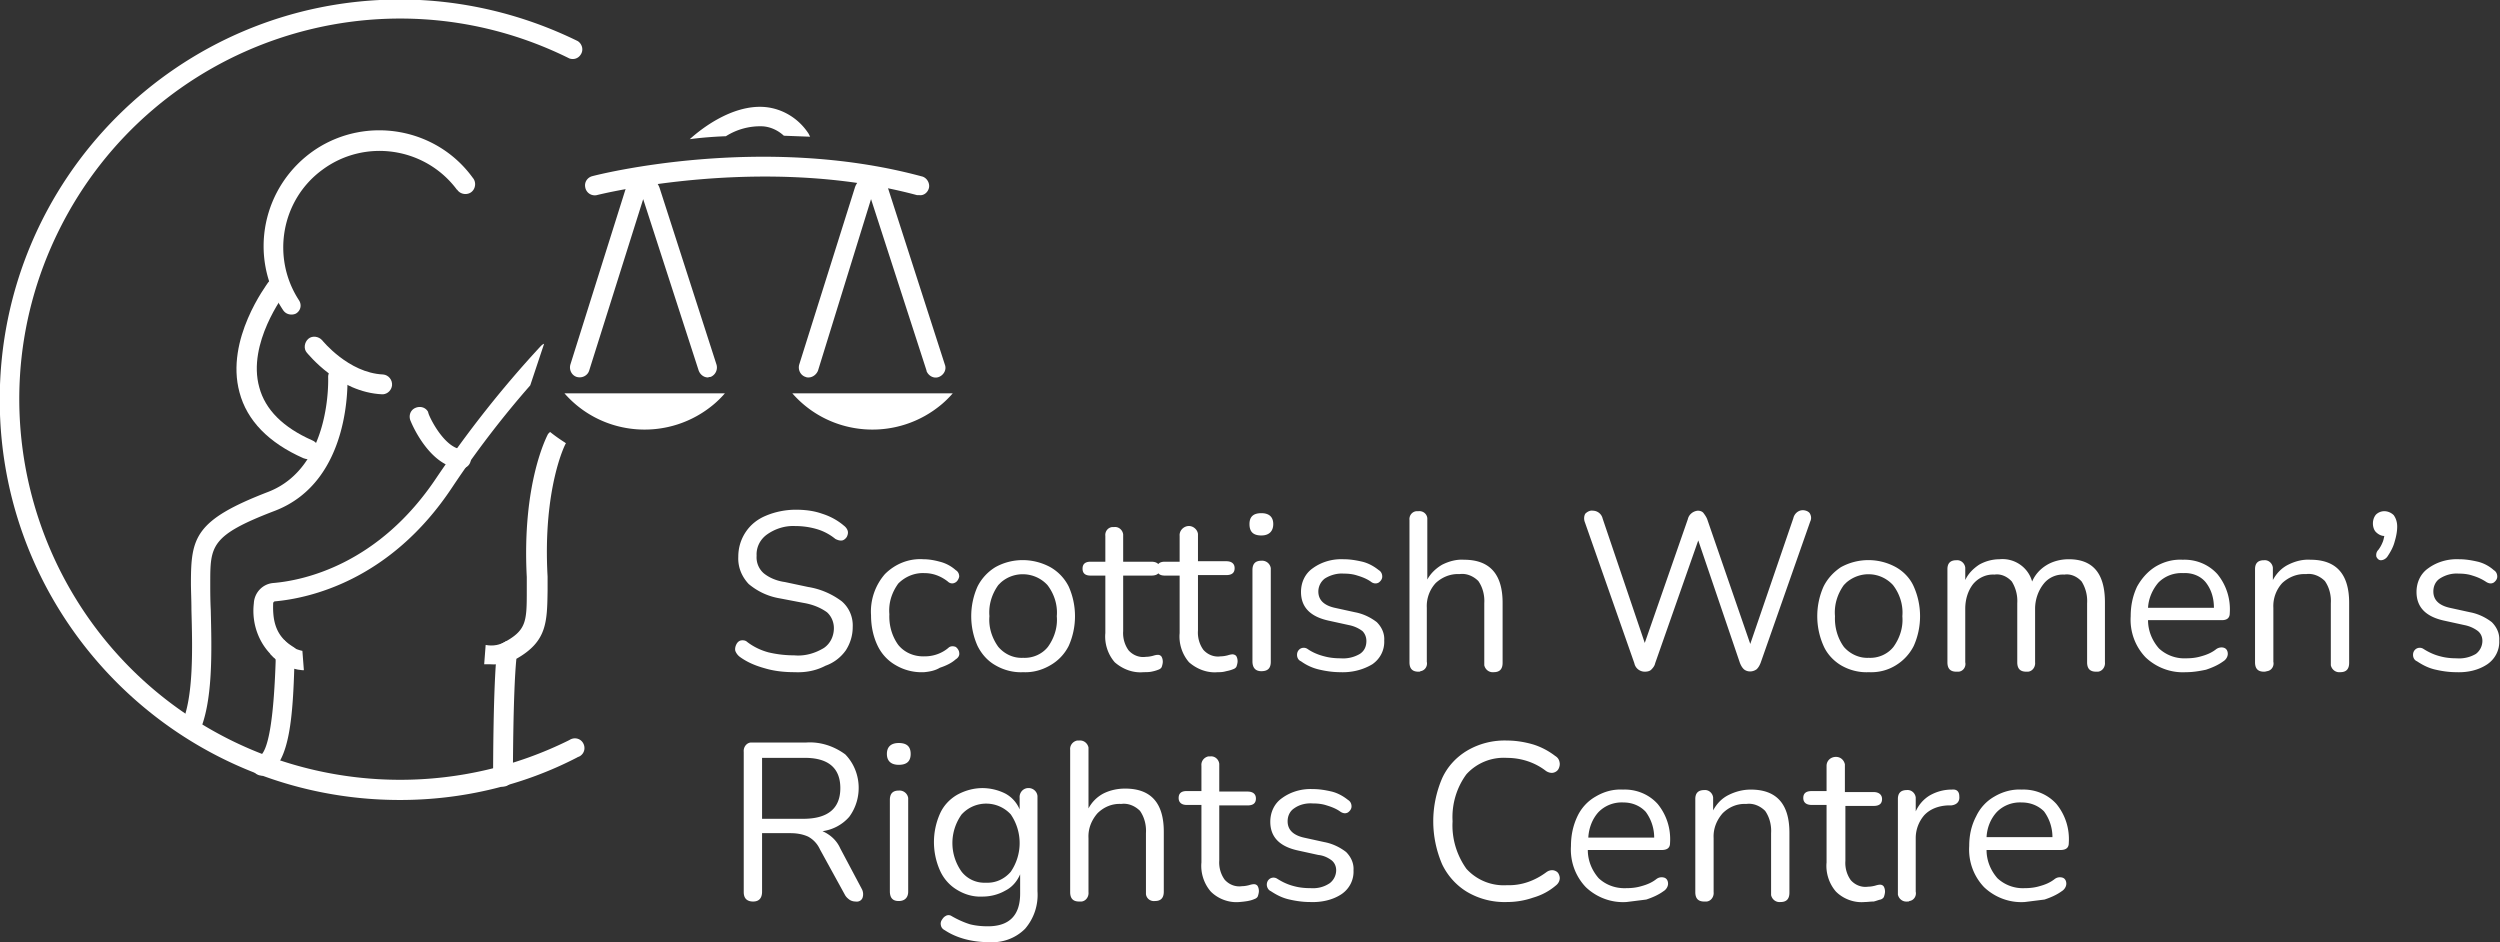
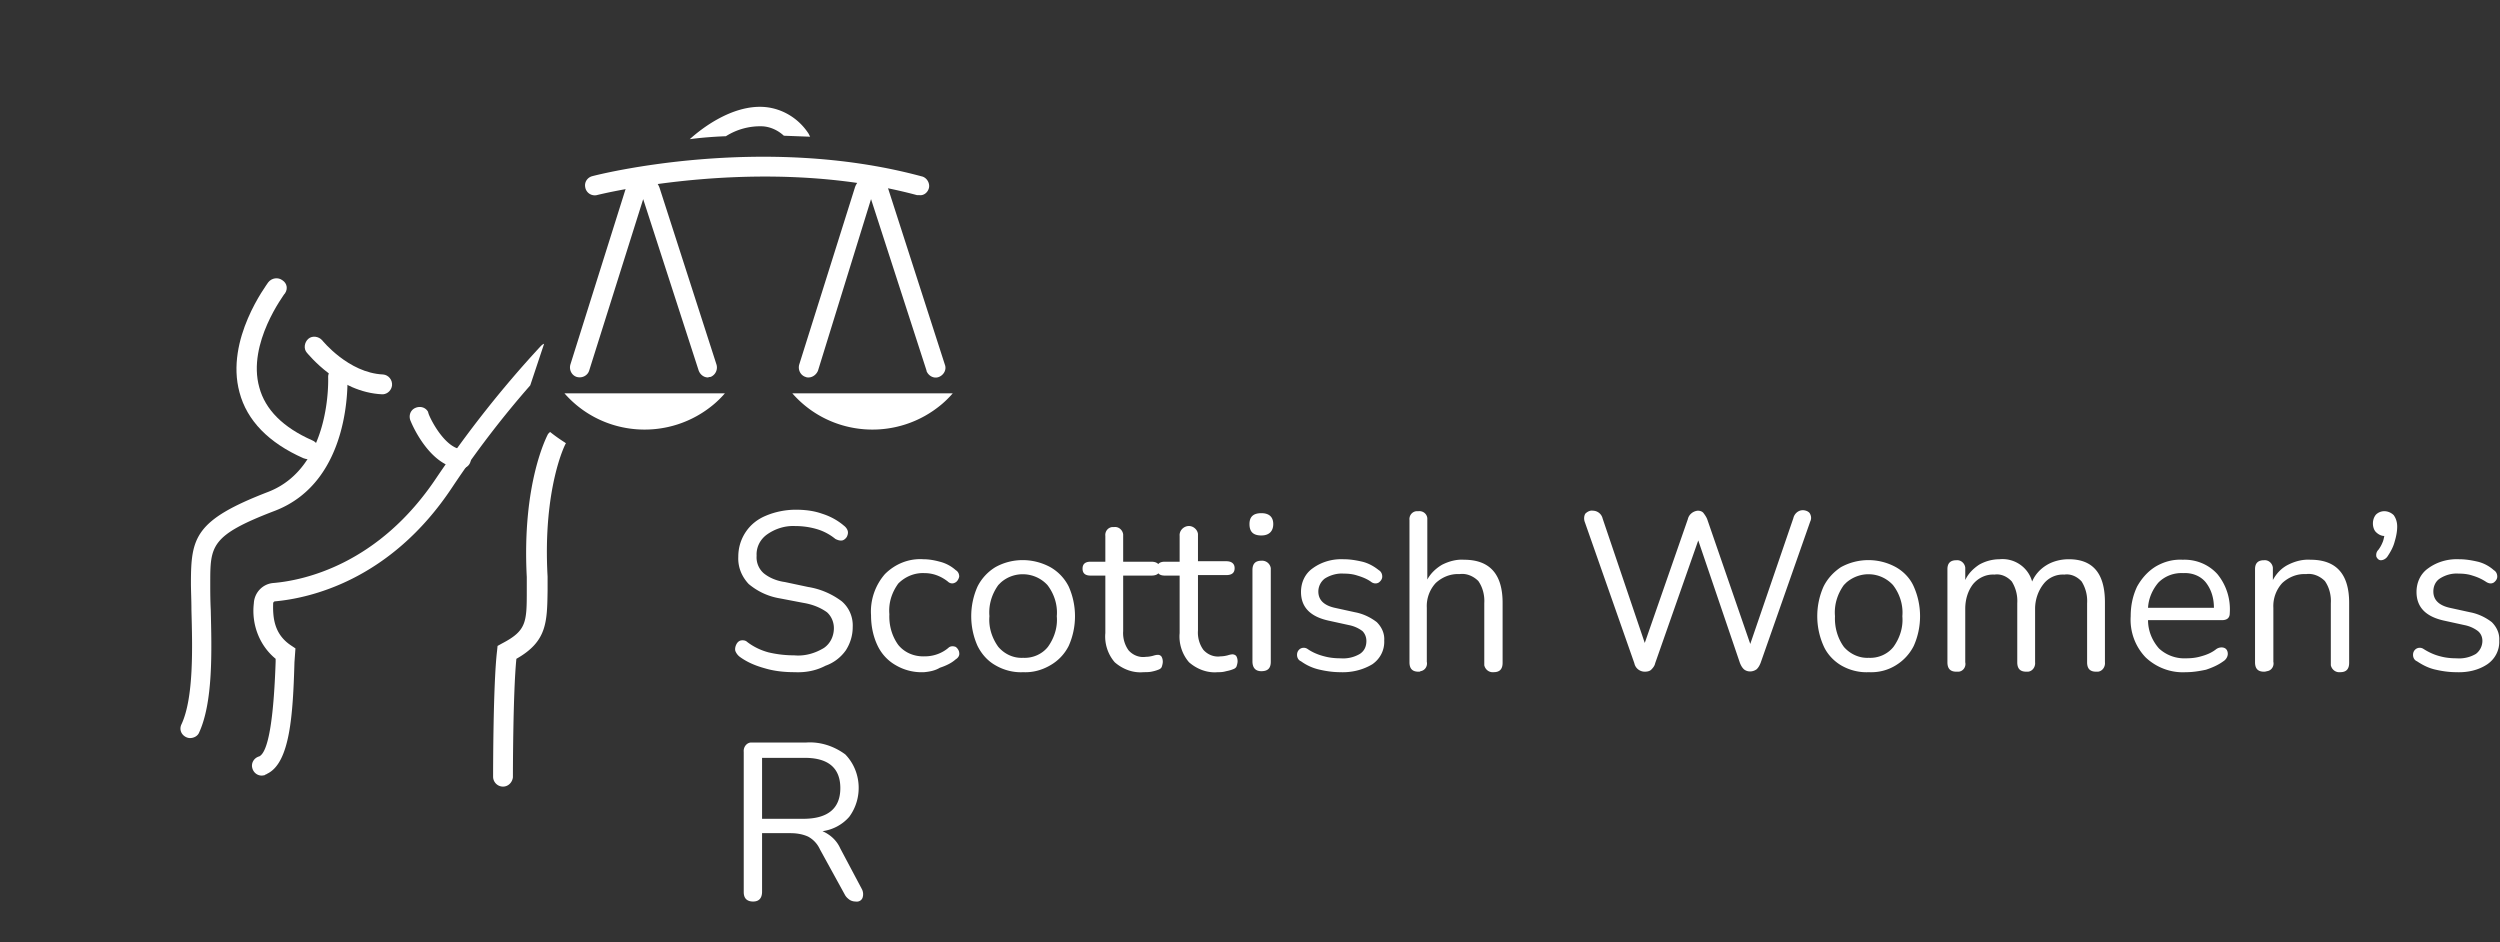
<svg xmlns="http://www.w3.org/2000/svg" viewBox="0 0 504.7 190.2" fill="#fff">
  <rect x="0" y="0" width="504.7" height="190.2" fill="#333333" stroke="none" />
  <path d="M160.446 135.7c-2.1 0-4.1-.2-6.1-.8-1.8-.5-3.5-1.2-5-2.3a2.73 2.73 0 0 1-.9-1.2c-.1-.4 0-.9.2-1.3s.5-.7.9-.8c.5-.1 1 0 1.3.3 1.3 1 2.8 1.7 4.3 2.1 1.7.4 3.4.6 5.2.6 2.1.2 4.2-.4 6-1.5 1.3-.9 2-2.4 2-4 0-1.2-.5-2.4-1.4-3.2-1.4-1-3-1.6-4.8-1.9l-4.7-.9c-2.4-.4-4.5-1.4-6.3-2.9-1.4-1.5-2.2-3.4-2.1-5.5 0-1.8.5-3.5 1.5-5s2.4-2.6 4.1-3.3c1.9-.8 4-1.2 6-1.2 1.8 0 3.6.2 5.3.8 1.6.5 3.1 1.3 4.4 2.4.4.3.7.7.8 1.1s0 .8-.2 1.2c-.2.3-.5.6-.9.7-.5.1-1-.1-1.4-.3-1.1-.9-2.4-1.6-3.8-2a15.4 15.4 0 0 0-4.3-.6c-2-.1-4 .5-5.7 1.7-1.4 1-2.2 2.6-2.1 4.3a4.27 4.27 0 0 0 1.4 3.5c1.2 1 2.8 1.6 4.3 1.8l4.7 1c2.5.4 4.8 1.4 6.8 2.9 1.5 1.3 2.3 3.2 2.2 5.2 0 1.7-.5 3.3-1.4 4.7-1 1.4-2.4 2.5-4.1 3.1-1.9 1-4 1.4-6.2 1.3m26.1 0a10.29 10.29 0 0 1-5.7-1.4c-1.6-.9-2.9-2.3-3.7-4-.9-1.9-1.3-4-1.3-6.1-.2-3 .8-6 2.8-8.3 2.1-2.1 4.9-3.2 7.8-3 1.1 0 2.2.2 3.3.5 1.2.3 2.3.9 3.2 1.7.5.3.7.8.7 1.3-.1.5-.4 1-.8 1.2-.5.3-1.1.2-1.5-.2-1.4-1.1-3-1.7-4.7-1.7-2-.1-3.9.7-5.3 2.1-1.3 1.8-2 3.9-1.8 6.2-.1 2.2.5 4.4 1.8 6.2 1.3 1.6 3.3 2.4 5.4 2.3 1.7 0 3.4-.6 4.7-1.7.4-.4 1-.4 1.5-.2.4.3.7.8.7 1.2.1.5-.2 1-.7 1.3-.9.8-2 1.3-3.2 1.7-1 .6-2.1.8-3.2.9m20 0c-1.9.1-3.9-.4-5.6-1.4-1.6-.9-2.8-2.3-3.6-3.9-1.7-3.8-1.7-8.2 0-12a9.68 9.68 0 0 1 3.6-3.9c3.4-1.9 7.6-1.9 11.1 0a9.27 9.27 0 0 1 3.7 3.9c1.7 3.8 1.7 8.2 0 12a9.27 9.27 0 0 1-3.7 3.9c-1.7 1-3.6 1.5-5.5 1.4m0-2.9c1.9.1 3.8-.7 5-2.2 1.3-1.8 2-4 1.8-6.2.2-2.2-.5-4.5-1.9-6.3-2.5-2.7-6.7-2.9-9.4-.5l-.5.5c-1.3 1.8-2 4-1.8 6.3-.2 2.2.5 4.4 1.8 6.2 1.3 1.5 3.1 2.3 5 2.2m24.3 2.9c-2.1.2-4.2-.6-5.8-2-1.4-1.6-2.1-3.8-1.9-5.9v-11.6h-3c-1.1 0-1.6-.5-1.6-1.4s.5-1.4 1.6-1.4h3v-5.2c-.1-.9.5-1.7 1.4-1.8h.4c.9-.1 1.7.6 1.8 1.5h0v.3 5.2h5.7c1.1 0 1.7.5 1.7 1.4s-.5 1.4-1.7 1.4h-5.7v11.2c-.1 1.4.3 2.8 1.1 3.9.9 1 2.2 1.5 3.5 1.3.5 0 1-.1 1.4-.2.3-.1.7-.2 1-.2s.5.1.7.3c.2.3.3.7.3 1.1 0 .3-.1.7-.2 1s-.4.5-.7.6c-.5.2-.9.3-1.4.4s-1.1.1-1.6.1" />
  <path d="M245.846 135.7c-2.1.2-4.2-.6-5.8-2-1.4-1.6-2.1-3.8-1.9-5.9v-11.6h-3c-1.1 0-1.6-.5-1.6-1.4s.5-1.4 1.6-1.4h3v-5.2c-.1-1 .7-1.9 1.7-2s1.9.7 2 1.6v.3 5.2h5.7c1.1 0 1.7.5 1.7 1.4s-.5 1.4-1.7 1.4h-5.7v11.2c-.1 1.4.3 2.8 1.1 3.9.9 1 2.2 1.5 3.5 1.3.5 0 1-.1 1.4-.2.3-.1.7-.2 1-.2a1.08 1.08 0 0 1 .7.3c.2.3.3.7.3 1.1 0 .3-.1.7-.2 1s-.4.5-.7.6c-.5.2-.9.3-1.4.4-.7.2-1.2.2-1.7.2m8.8-27.6c-1.7 0-2.4-.8-2.4-2.3s.8-2.2 2.4-2.2 2.4.8 2.4 2.2-.8 2.3-2.4 2.3m0 27.4c-1.2 0-1.8-.7-1.8-2v-18.4c0-1.3.6-1.9 1.8-1.9a1.77 1.77 0 0 1 1.9 1.5v.4 18.5c0 1.3-.6 1.9-1.9 1.9m15.9.2c-1.4 0-2.8-.2-4.1-.5-1.4-.3-2.7-.9-3.8-1.7-.5-.2-.8-.7-.8-1.3 0-.5.2-.9.6-1.2a1.36 1.36 0 0 1 1.5 0c1 .7 2.2 1.2 3.4 1.5 1.1.3 2.2.4 3.3.4a6.63 6.63 0 0 0 3.9-.9c.9-.6 1.3-1.5 1.3-2.6 0-.8-.3-1.5-.8-2-.8-.6-1.7-1-2.7-1.2l-4.1-.9c-3.7-.8-5.6-2.7-5.6-5.8 0-1.9.8-3.7 2.4-4.8 1.8-1.3 4-1.9 6.2-1.8 1.3 0 2.5.2 3.8.5 1.2.3 2.3.9 3.3 1.7.5.3.7.8.7 1.3s-.3.9-.7 1.2c-.5.3-1.1.2-1.5-.1-.8-.6-1.8-1-2.8-1.3-.9-.3-1.8-.4-2.8-.4-1.3-.1-2.7.3-3.8 1a3.32 3.32 0 0 0-1.3 2.6c0 1.7 1.1 2.8 3.3 3.3l4.1.9c1.6.3 3.1 1 4.4 2 1 1 1.6 2.3 1.5 3.7.1 1.9-.8 3.7-2.4 4.8-2 1.2-4.3 1.7-6.5 1.6m15.8-.1c-1.2 0-1.8-.6-1.8-1.9V105c-.1-.9.5-1.7 1.4-1.8h.4c.9-.1 1.7.5 1.8 1.4v.4 12c.7-1.3 1.8-2.3 3-3 1.4-.7 2.9-1.1 4.4-1 5.2 0 7.8 2.9 7.8 8.7v12.1c0 1.3-.6 1.9-1.8 1.9-.9.1-1.7-.5-1.9-1.4v-.5-12c.1-1.6-.3-3.2-1.2-4.5-1-1-2.4-1.6-3.8-1.4-1.8-.1-3.5.6-4.8 1.8-1.2 1.3-1.9 3.1-1.8 5v10.9c.2.9-.4 1.8-1.3 1.9 0 .1-.2.1-.4.1m45.7 0c-1 0-1.9-.7-2.1-1.7l-10-28.5c-.2-.5-.2-1.2.1-1.7.4-.4 1-.7 1.5-.6 1 0 1.8.7 2 1.6l8.5 25.1 8.7-25c.2-.9 1-1.6 2-1.7.4 0 .8.1 1.1.4.3.4.6.8.8 1.3l8.7 25.2 8.7-25.4c.2-.9 1-1.6 1.9-1.6.5 0 1.1.2 1.4.6.3.5.4 1.1.1 1.7l-10 28.5c-.2.5-.4.9-.8 1.3-.8.6-1.9.6-2.6 0-.4-.4-.6-.8-.8-1.3l-8.4-24.7-8.7 24.8c-.1.5-.4.9-.8 1.3-.3.3-.8.4-1.3.4m45.2.1c-1.9.1-3.9-.4-5.6-1.4-1.5-.9-2.8-2.3-3.5-3.9-1.7-3.8-1.7-8.2 0-12 .8-1.6 2-2.9 3.5-3.9a11.52 11.52 0 0 1 11.1 0c1.6.9 2.9 2.3 3.6 3.9 1.7 3.8 1.7 8.2 0 12a9.68 9.68 0 0 1-3.6 3.9c-1.6 1-3.5 1.5-5.5 1.4m0-2.9c1.9.1 3.8-.7 5-2.2 1.3-1.8 2-4 1.8-6.2.2-2.2-.5-4.5-1.9-6.3-2.5-2.7-6.6-2.9-9.4-.5l-.5.5c-1.3 1.8-2 4-1.8 6.3-.1 2.2.5 4.4 1.8 6.2 1.3 1.5 3.2 2.3 5 2.2m17.7 2.8c-1.2 0-1.8-.6-1.8-1.9v-18.8c0-1.2.6-1.8 1.8-1.8.9-.1 1.7.6 1.8 1.5v.3 2.2c.6-1.3 1.6-2.3 2.8-3.1a8.39 8.39 0 0 1 4.1-1.1c3-.3 5.8 1.6 6.6 4.5.6-1.4 1.6-2.5 2.9-3.3s2.9-1.2 4.5-1.2c4.9 0 7.3 2.9 7.3 8.7v12.1c.1.9-.5 1.8-1.4 1.9h-.4c-1.2 0-1.8-.6-1.8-1.9v-11.9c.1-1.6-.3-3.1-1.1-4.4-.9-1-2.2-1.6-3.5-1.4-1.6-.1-3.2.6-4.2 1.9-1.1 1.4-1.7 3.2-1.7 5v10.8c.1.9-.5 1.8-1.4 1.9h-.4c-1.2 0-1.8-.6-1.8-1.9v-11.9c.1-1.6-.3-3.1-1.1-4.4-.9-1-2.2-1.6-3.5-1.4-1.6-.1-3.2.6-4.3 1.9-1.1 1.4-1.6 3.2-1.6 5v10.8c.2.9-.4 1.8-1.3 1.9h-.5m46.4.1c-3 .2-6-.9-8.2-3-2.1-2.2-3.2-5.2-3-8.3 0-2.1.4-4.1 1.3-6 .9-1.6 2.1-3 3.7-4 1.7-1 3.5-1.5 5.5-1.4 2.6-.1 5.2.9 7 2.9 1.8 2.2 2.7 5 2.5 7.9 0 .9-.5 1.4-1.6 1.4h-14.9c0 2.1.8 4.1 2.2 5.7a7.52 7.52 0 0 0 5.5 2c1 0 2-.1 3-.4 1.1-.3 2.1-.7 3-1.4.5-.4 1.2-.5 1.7-.3s.7.7.7 1.2c0 .6-.4 1.2-.9 1.5-1.1.8-2.3 1.3-3.5 1.7-1.4.3-2.7.5-4 .5m-.6-20c-1.9-.1-3.7.6-5 1.9-1.2 1.4-2 3.2-2.1 5.1h13.3c0-1.9-.5-3.7-1.7-5.2-1.1-1.3-2.8-1.9-4.5-1.8m16.3 19.9c-1.2 0-1.8-.6-1.8-1.9v-18.8c0-1.2.6-1.8 1.8-1.8.9-.1 1.7.6 1.8 1.5v.3 2.2c.7-1.3 1.7-2.4 3.1-3.1s2.9-1.1 4.5-1c5.2 0 7.8 2.9 7.8 8.7v12.1c0 1.3-.6 1.9-1.8 1.9-.9.1-1.7-.5-1.9-1.4v-.5-12c.1-1.6-.3-3.2-1.2-4.5-1-1-2.4-1.6-3.8-1.4-1.8-.1-3.5.6-4.8 1.8-1.2 1.3-1.9 3.1-1.8 5v10.9c.2.9-.4 1.8-1.3 1.9-.3.1-.5.1-.6.1m24.9-23.2c-.3.4-.8.7-1.3.7-.4 0-.7-.3-.9-.7-.1-.5 0-1 .4-1.4.3-.4.6-.9.8-1.4.2-.4.3-.9.4-1.4-.6 0-1.2-.3-1.7-.8-.4-.4-.6-1.1-.6-1.7 0-.7.2-1.3.6-1.8.4-.4 1-.7 1.7-.7s1.4.3 1.9.8c.5.7.7 1.5.7 2.3 0 1-.2 2-.5 3-.3 1.2-.9 2.2-1.5 3.1m13.9 23.3c-1.4 0-2.8-.2-4.1-.5-1.4-.3-2.6-.9-3.8-1.7-.5-.2-.8-.7-.8-1.3 0-.5.2-.9.6-1.2a1.36 1.36 0 0 1 1.5 0c1.1.7 2.2 1.2 3.4 1.5 1.1.3 2.2.4 3.3.4a6.63 6.63 0 0 0 3.9-.9 3.32 3.32 0 0 0 1.3-2.6c0-.8-.3-1.5-.9-2-.8-.6-1.7-1-2.7-1.2l-4.1-.9c-3.7-.8-5.6-2.7-5.6-5.8 0-1.9.8-3.7 2.4-4.8 1.8-1.3 4-1.9 6.2-1.8 1.3 0 2.5.2 3.8.5 1.2.3 2.3.9 3.2 1.7.5.3.7.8.7 1.3s-.3.9-.7 1.2c-.5.3-1 .2-1.5-.1-.9-.6-1.8-1-2.8-1.3-.9-.3-1.8-.4-2.8-.4-1.4-.1-2.7.3-3.8 1-.9.6-1.3 1.6-1.3 2.6 0 1.7 1.1 2.8 3.3 3.3l4.1.9c1.6.3 3.1 1 4.4 2 1 1 1.6 2.3 1.5 3.7.1 1.9-.8 3.7-2.4 4.8-1.8 1.2-4 1.7-6.3 1.6m-343.8 46.3c-1.2 0-1.9-.6-1.9-1.9v-28.3c-.1-.9.5-1.8 1.4-1.9h.5 10.7c2.8-.2 5.6.7 7.9 2.4 3.3 3.4 3.6 8.8.8 12.6-1.4 1.6-3.3 2.6-5.4 2.9 1.6.7 2.9 1.9 3.6 3.5l4.3 8.1a2.25 2.25 0 0 1 .2 1.8c-.2.6-.8.9-1.4.8-.4 0-.9-.1-1.3-.4s-.7-.6-.9-1l-5-9.1c-.5-1.1-1.3-2-2.4-2.6-1.1-.5-2.3-.7-3.6-.7h-5.7V180c0 1.3-.6 2-1.8 2m1.8-16.7h8.3c5 0 7.5-2.1 7.5-6.2s-2.5-6.2-7.5-6.1h-8.3v12.3z" />
-   <path d="M181.446 154.4c-1.6 0-2.4-.8-2.4-2.2s.8-2.2 2.4-2.2 2.4.7 2.4 2.2-.8 2.2-2.4 2.2m0 27.5c-1.2 0-1.8-.6-1.8-2v-18.4c0-1.3.6-1.9 1.8-1.9a1.77 1.77 0 0 1 1.9 1.5v.4V180c0 1.2-.7 1.9-1.9 1.9m18.1 8.3c-1.6 0-3.2-.2-4.7-.6s-2.9-1-4.1-1.8c-.4-.2-.7-.5-.8-1a1.39 1.39 0 0 1 .2-1.1c.2-.3.4-.6.8-.8.3-.2.8-.2 1.1 0 1.2.7 2.5 1.3 3.8 1.7 1.2.3 2.4.4 3.6.4 4.3 0 6.5-2.2 6.5-6.6v-3.9c-.6 1.4-1.6 2.6-3 3.3-1.4.8-3 1.2-4.6 1.2-1.8.1-3.6-.4-5.2-1.4-1.5-.9-2.7-2.3-3.4-3.9a14.14 14.14 0 0 1 0-11.4c.7-1.6 1.9-2.9 3.4-3.8 1.6-.9 3.4-1.4 5.2-1.4a10.39 10.39 0 0 1 4.6 1.1c1.3.7 2.3 1.8 2.9 3.2v-2.3c-.1-1 .6-1.9 1.6-2s1.9.6 2 1.6v.4 18.8c.2 2.8-.7 5.5-2.5 7.6-2 2-4.7 2.9-7.4 2.7m-.5-12c1.9.1 3.7-.7 5-2.2 2.4-3.5 2.4-8.1 0-11.6-2.6-2.8-7-2.9-9.7-.2l-.2.2c-2.5 3.5-2.5 8.1 0 11.6 1.2 1.5 3 2.3 4.9 2.2h0 0zm18.8 3.8c-1.2 0-1.8-.6-1.8-1.9v-28.7c-.1-.9.5-1.7 1.4-1.9h.4c.9-.1 1.7.5 1.9 1.4v.4 11.9a7.23 7.23 0 0 1 3-3c1.4-.7 2.9-1 4.4-1 5.2 0 7.8 2.9 7.8 8.7V180c0 1.3-.6 1.9-1.8 1.9-.9.1-1.7-.5-1.8-1.4h0v-.4-11.9c.1-1.6-.3-3.2-1.2-4.5-1-1-2.4-1.6-3.8-1.4-1.8-.1-3.5.6-4.8 1.9-1.2 1.4-1.9 3.1-1.8 5v10.9c.1.9-.5 1.8-1.4 1.9h0-.5m32.4.1c-2.1.2-4.3-.6-5.8-2.1-1.4-1.6-2.1-3.8-1.9-5.9v-11.6h-3c-1 0-1.6-.5-1.6-1.4s.5-1.4 1.6-1.4h3v-5.1c-.1-.9.5-1.7 1.4-1.9h.4c.9-.1 1.7.6 1.8 1.5h0v.4 5.2h5.7c1.1 0 1.7.5 1.7 1.4s-.5 1.4-1.7 1.4h-5.7v11.1c-.1 1.4.3 2.8 1.1 3.9.9 1 2.2 1.5 3.5 1.3.5 0 1-.1 1.4-.2.3-.1.7-.2 1-.2s.5.1.7.3c.2.3.3.7.3 1.1 0 .3-.1.7-.2 1s-.4.5-.7.6c-.9.4-1.9.5-3 .6m14.2 0c-1.4 0-2.8-.2-4.1-.5-1.4-.3-2.6-.9-3.8-1.7-.5-.2-.8-.8-.8-1.3s.2-.9.6-1.2a1.36 1.36 0 0 1 1.5 0c1.1.7 2.2 1.2 3.4 1.5 1.1.3 2.2.4 3.3.4 1.4.1 2.7-.2 3.9-1a3.32 3.32 0 0 0 1.3-2.6c0-.8-.3-1.5-.9-2-.8-.6-1.7-1-2.7-1.1l-4.1-.9c-3.7-.8-5.6-2.7-5.6-5.8 0-1.9.8-3.7 2.4-4.8 1.8-1.3 4-1.9 6.2-1.8 1.3 0 2.5.2 3.8.5 1.2.3 2.3.9 3.3 1.7.5.3.7.8.7 1.3s-.3.9-.7 1.2c-.5.3-1 .2-1.5-.1-.8-.6-1.8-1-2.8-1.3-.9-.3-1.8-.4-2.8-.4-1.3-.1-2.7.2-3.8 1-.9.6-1.3 1.6-1.3 2.6 0 1.7 1.1 2.8 3.3 3.3l4.1.9c1.6.3 3.1 1 4.4 2 1 1 1.6 2.3 1.5 3.7.1 1.9-.8 3.7-2.4 4.8-1.8 1.2-4.1 1.7-6.4 1.6m39.8 0c-2.8.1-5.6-.6-8-2-2.2-1.3-4-3.3-5.1-5.6-2.4-5.6-2.4-11.8 0-17.4 1.1-2.4 2.9-4.3 5.1-5.6 2.4-1.4 5.2-2.1 8-2 1.8 0 3.6.3 5.3.8 1.6.5 3.1 1.3 4.4 2.3.5.3.8.7.9 1.3.1.4 0 .9-.2 1.3s-.6.7-1.1.8-1.1-.1-1.5-.4c-2.2-1.7-5-2.6-7.8-2.6-3.1-.2-6.1 1-8.2 3.3-2 2.7-3 6.1-2.8 9.5-.2 3.4.8 6.8 2.8 9.6 2.1 2.3 5.1 3.5 8.2 3.3 2.9.1 5.6-.9 7.9-2.6.4-.3.9-.5 1.5-.4.4.1.8.3 1 .7s.3.8.2 1.2c-.1.5-.4.9-.8 1.2-1.3 1.1-2.8 1.9-4.5 2.4a15.95 15.95 0 0 1-5.3.9m24.1 0c-3 .2-6-.9-8.2-3-2.1-2.2-3.2-5.2-3-8.3 0-2.1.4-4.1 1.3-6 .8-1.7 2.1-3.1 3.7-4 1.7-1 3.5-1.5 5.5-1.4 2.6-.1 5.2.9 7 2.9 1.8 2.2 2.7 5 2.5 7.9 0 .9-.5 1.4-1.7 1.4h-14.9c0 2.1.8 4.1 2.2 5.7 1.5 1.4 3.5 2.1 5.6 2 1 0 2-.1 3-.4 1.1-.3 2.1-.7 3-1.4.5-.4 1.1-.5 1.7-.3.5.2.7.7.7 1.2 0 .6-.4 1.2-.9 1.5-1.1.8-2.3 1.3-3.5 1.7l-4 .5m-.6-20.1c-1.9-.1-3.7.6-5 1.9-1.3 1.4-2 3.3-2.1 5.2h13.3c0-1.9-.6-3.7-1.7-5.2-1.1-1.2-2.7-1.9-4.5-1.9m16.3 20c-1.2 0-1.8-.6-1.8-1.9v-18.8c0-1.2.6-1.8 1.8-1.8.9-.1 1.7.6 1.8 1.5v.4 2.2c.7-1.3 1.7-2.4 3.1-3.1s2.9-1.1 4.5-1.1c5.2 0 7.8 2.9 7.8 8.7v12.1c0 1.3-.6 1.9-1.8 1.9-.9.1-1.7-.5-1.9-1.4v-.5-12c.1-1.6-.3-3.2-1.2-4.5-1-1-2.4-1.6-3.8-1.4-1.8-.1-3.5.6-4.8 1.9-1.2 1.4-1.9 3.1-1.8 5v10.9c.1.9-.5 1.8-1.4 1.9h-.5m32.4.1c-2.1.2-4.3-.6-5.8-2.1-1.4-1.6-2.1-3.8-1.9-5.9v-11.6h-3c-1.1 0-1.7-.5-1.7-1.4s.5-1.4 1.7-1.4h3v-5.1c0-1 .8-1.8 1.9-1.8.9 0 1.6.6 1.8 1.5v.4 5.2h5.8c1 0 1.7.5 1.7 1.4s-.5 1.4-1.7 1.4h-5.7v11.1c-.1 1.4.3 2.8 1.1 3.9.9 1 2.2 1.5 3.5 1.3.5 0 1-.1 1.4-.2.3-.1.7-.2 1-.2s.5.1.7.3c.2.3.3.7.3 1.1 0 .3-.1.7-.2 1s-.4.5-.7.6c-.5.1-.9.3-1.4.4-.7 0-1.2.1-1.8.1m8.6-.1c-.9.1-1.7-.5-1.9-1.4h0v-.4-18.9c0-1.2.6-1.8 1.8-1.8.9-.1 1.7.6 1.8 1.5v.4 2.4c.6-1.3 1.5-2.4 2.8-3.2 1.4-.8 2.9-1.2 4.5-1.2 1-.1 1.5.4 1.5 1.4.1 1-.5 1.7-1.7 1.8h-.7c-1.8.1-3.5.7-4.7 2-1.1 1.3-1.7 2.9-1.7 4.6V180c.2.9-.4 1.8-1.3 1.9 0 .1-.2.1-.4.1m23.7.1c-3 .2-6-.9-8.2-3-2.1-2.2-3.2-5.2-3-8.3 0-2.1.4-4.1 1.4-6 .8-1.7 2.1-3.1 3.7-4 1.7-1 3.6-1.5 5.5-1.4 2.6-.1 5.2.9 7 2.9 1.8 2.2 2.7 5 2.5 7.9 0 .9-.5 1.4-1.7 1.4h-14.9c0 2.1.8 4.1 2.2 5.7a7.52 7.52 0 0 0 5.5 2c1 0 2-.1 3-.4 1.1-.3 2.1-.7 3-1.4.5-.4 1.1-.5 1.7-.3.5.2.7.7.7 1.2 0 .6-.4 1.2-.9 1.5-1.1.8-2.3 1.3-3.5 1.7l-4 .5m-.6-20.1c-1.9-.1-3.7.6-5 1.9-1.3 1.4-2 3.2-2.1 5.1h13.3c0-1.9-.6-3.7-1.7-5.2-1.2-1.2-2.8-1.8-4.5-1.8m-327.4-.5c-44.6 0-80.8-36.2-80.8-80.8s36.1-80.8 80.8-80.8c12.4 0 24.7 2.9 35.9 8.4.9.6 1.2 1.8.6 2.7-.5.8-1.4 1.1-2.3.8-38-18.9-84.1-3.4-103 34.6s-3.4 84.1 34.6 103c21.6 10.7 46.9 10.7 68.4 0 .9-.6 2.1-.4 2.7.5s.4 2.1-.5 2.7c0 0-.1.1-.2.1-.1.1-.3.1-.4.2-11 5.7-23.3 8.6-35.8 8.6m-21.9-98c-.7 0-1.3-.3-1.7-.9-7.2-10.8-4.2-25.2 6.5-32.4 10.4-6.9 24.5-4.4 31.8 5.7.7.8.6 2.1-.2 2.8s-2.1.6-2.8-.2h0c-.1-.1-.1-.2-.2-.2-6.4-8.6-18.6-10.4-27.2-4-8.3 6.1-10.3 17.7-4.7 26.3.6.9.4 2.1-.6 2.7-.2.1-.5.2-.9.2h0 0z" />
  <path d="M62.146 92.7c-.3 0-.6-.1-.9-.2-7-3.1-11.4-7.6-12.9-13.3-2.9-10.7 5.5-21.7 5.8-22.2.7-.9 2-1.1 2.9-.4.9.6 1.1 1.7.5 2.6 0 0 0 .1-.1.1 0 .1-7.6 10-5.1 18.9 1.2 4.5 4.8 8.1 10.7 10.7 1 .4 1.5 1.5 1.1 2.5v.1c-.4.7-1.2 1.2-2 1.2m15-13.1h0c-8.8-.4-14.9-8.1-15.2-8.4-.7-.8-.5-2.1.3-2.8s2.1-.5 2.8.3h0s5.3 6.6 12.3 6.9c1.1.1 1.9 1.1 1.8 2.2-.1.9-.8 1.7-1.8 1.8h-.2z" />
  <path d="M38.346 149c-.3 0-.6-.1-.8-.2-1-.5-1.4-1.6-.9-2.6h0c2.5-5.4 2.2-15.6 2-23.1 0-2-.1-3.8-.1-5.4 0-9.2.8-12.7 15.6-18.4 12.9-5 12.1-23.1 12.1-23.2 0-1.1.9-1.9 2-1.9 1 0 1.8.8 1.9 1.7 0 .9.9 21.2-14.6 27.2-13.1 5-13.1 7.1-13.1 14.7 0 1.6 0 3.3.1 5.3.2 8.3.5 18.7-2.4 24.9-.3.6-1 1-1.8 1m54.6-54.4h0c-6-.4-9.6-8.5-10-9.5-.5-1-.2-2.2.8-2.7s2.2-.2 2.7.8v.1c0 .1.1.2.1.3.7 1.8 3.5 6.8 6.6 7.1 1.1 0 1.9.9 1.9 2s-.9 1.9-2 1.9h-.1 0zm92.7-55.2h-.5c-31.2-8.4-64.3-.1-64.7 0a1.95 1.95 0 0 1-2.3-1.6c-.2-1 .4-1.9 1.3-2.2 1.4-.4 34.4-8.7 66.6 0 1 .2 1.7 1.3 1.5 2.3-.2.9-1 1.6-1.9 1.5h0 0zm-39.1-11.9a12.91 12.91 0 0 1 7.4-2c1.6.1 3.1.8 4.3 1.9l5.3.2-.3-.6c-2-3.1-5.3-5.1-8.9-5.4-6.6-.5-12.9 4.5-15.1 6.5 2.2-.3 4.7-.5 7.3-.6" />
  <path d="M142.946 76.2c-.9 0-1.6-.6-1.9-1.4l-11.2-34.6-10.9 34.6c-.3 1-1.4 1.6-2.5 1.3-1-.3-1.6-1.4-1.3-2.5h0l11.2-35.6c.6-1.9 2.5-2.9 4.4-2.4 1.1.3 2 1.2 2.4 2.3l11.5 35.7a2.06 2.06 0 0 1-1.2 2.5h0c-.1 0-.3 0-.5.1m20.3 0c-.2 0-.4 0-.6-.1-1-.3-1.6-1.4-1.3-2.5l11.2-35.6c.5-1.8 2.4-2.9 4.3-2.4 1.1.3 2 1.2 2.4 2.3l11.5 35.7c.4 1-.2 2.1-1.2 2.5s-2.1-.2-2.5-1.2v-.1l-11.2-34.6-10.7 34.6c-.3.8-1.1 1.4-1.9 1.4m-49.3 3.2c7.8 8.9 21.3 9.8 30.3 2.1a20.79 20.79 0 0 0 2.1-2.1h-32.4 0zm46 0c7.8 8.9 21.3 9.8 30.3 2.1a20.79 20.79 0 0 0 2.1-2.1h-32.4 0zm-50.1-10c-.3.1-.5.3-.7.5-7.7 8.3-14.7 17.2-21 26.5-11.7 17.6-26.9 20.8-33 21.3-2.2.2-3.8 2-3.9 4.1-.5 4.2 1.1 8.5 4.4 11.2v.6c-.4 11.8-1.5 18.2-3.3 19.1-1.1.3-1.7 1.4-1.4 2.4.3 1.1 1.4 1.7 2.4 1.4.1 0 .1 0 .2-.1.2-.1.3-.1.4-.2 4.6-2.2 5.2-11.9 5.5-22.5l.2-2.8-.9-.6c-3.3-2.2-3.7-5.4-3.6-8.5 0-.2.2-.4.4-.4 6.6-.6 23.2-4 35.8-23.1 4.8-7.2 10-14 15.7-20.5l2.8-8.4h0zm4.3 20c-1.1-.7-2.1-1.4-3.1-2.2l-.4.4c-.2.4-5.3 9.9-4.3 28.9v2.5c0 6.6 0 8.3-5 10.9l-.9.5-.1 1c-.8 6.6-.8 24.7-.8 25.4 0 1.1.9 2 2 2h0c1.1 0 1.9-.9 2-1.9h0 0c0-.2 0-16.9.7-23.9 6.2-3.5 6.2-7.4 6.3-13.8v-2.8c-1-17.8 3.6-26.9 3.7-26.9s-.2-.1-.1-.1" />
-   <path d="M98.846 134.1h-1.1l.3-3.9c1.5.3 3 0 4.2-.8l2.8 2.8c-1.7 1.4-3.9 2.1-6.2 1.9m-37.8 1.2c-2.5-.2-4.9-1.4-6.5-3.3l2.8-2.8c.9 1.2 2.3 1.9 3.7 2.2l.3 3.9h-.3 0z" />
</svg>